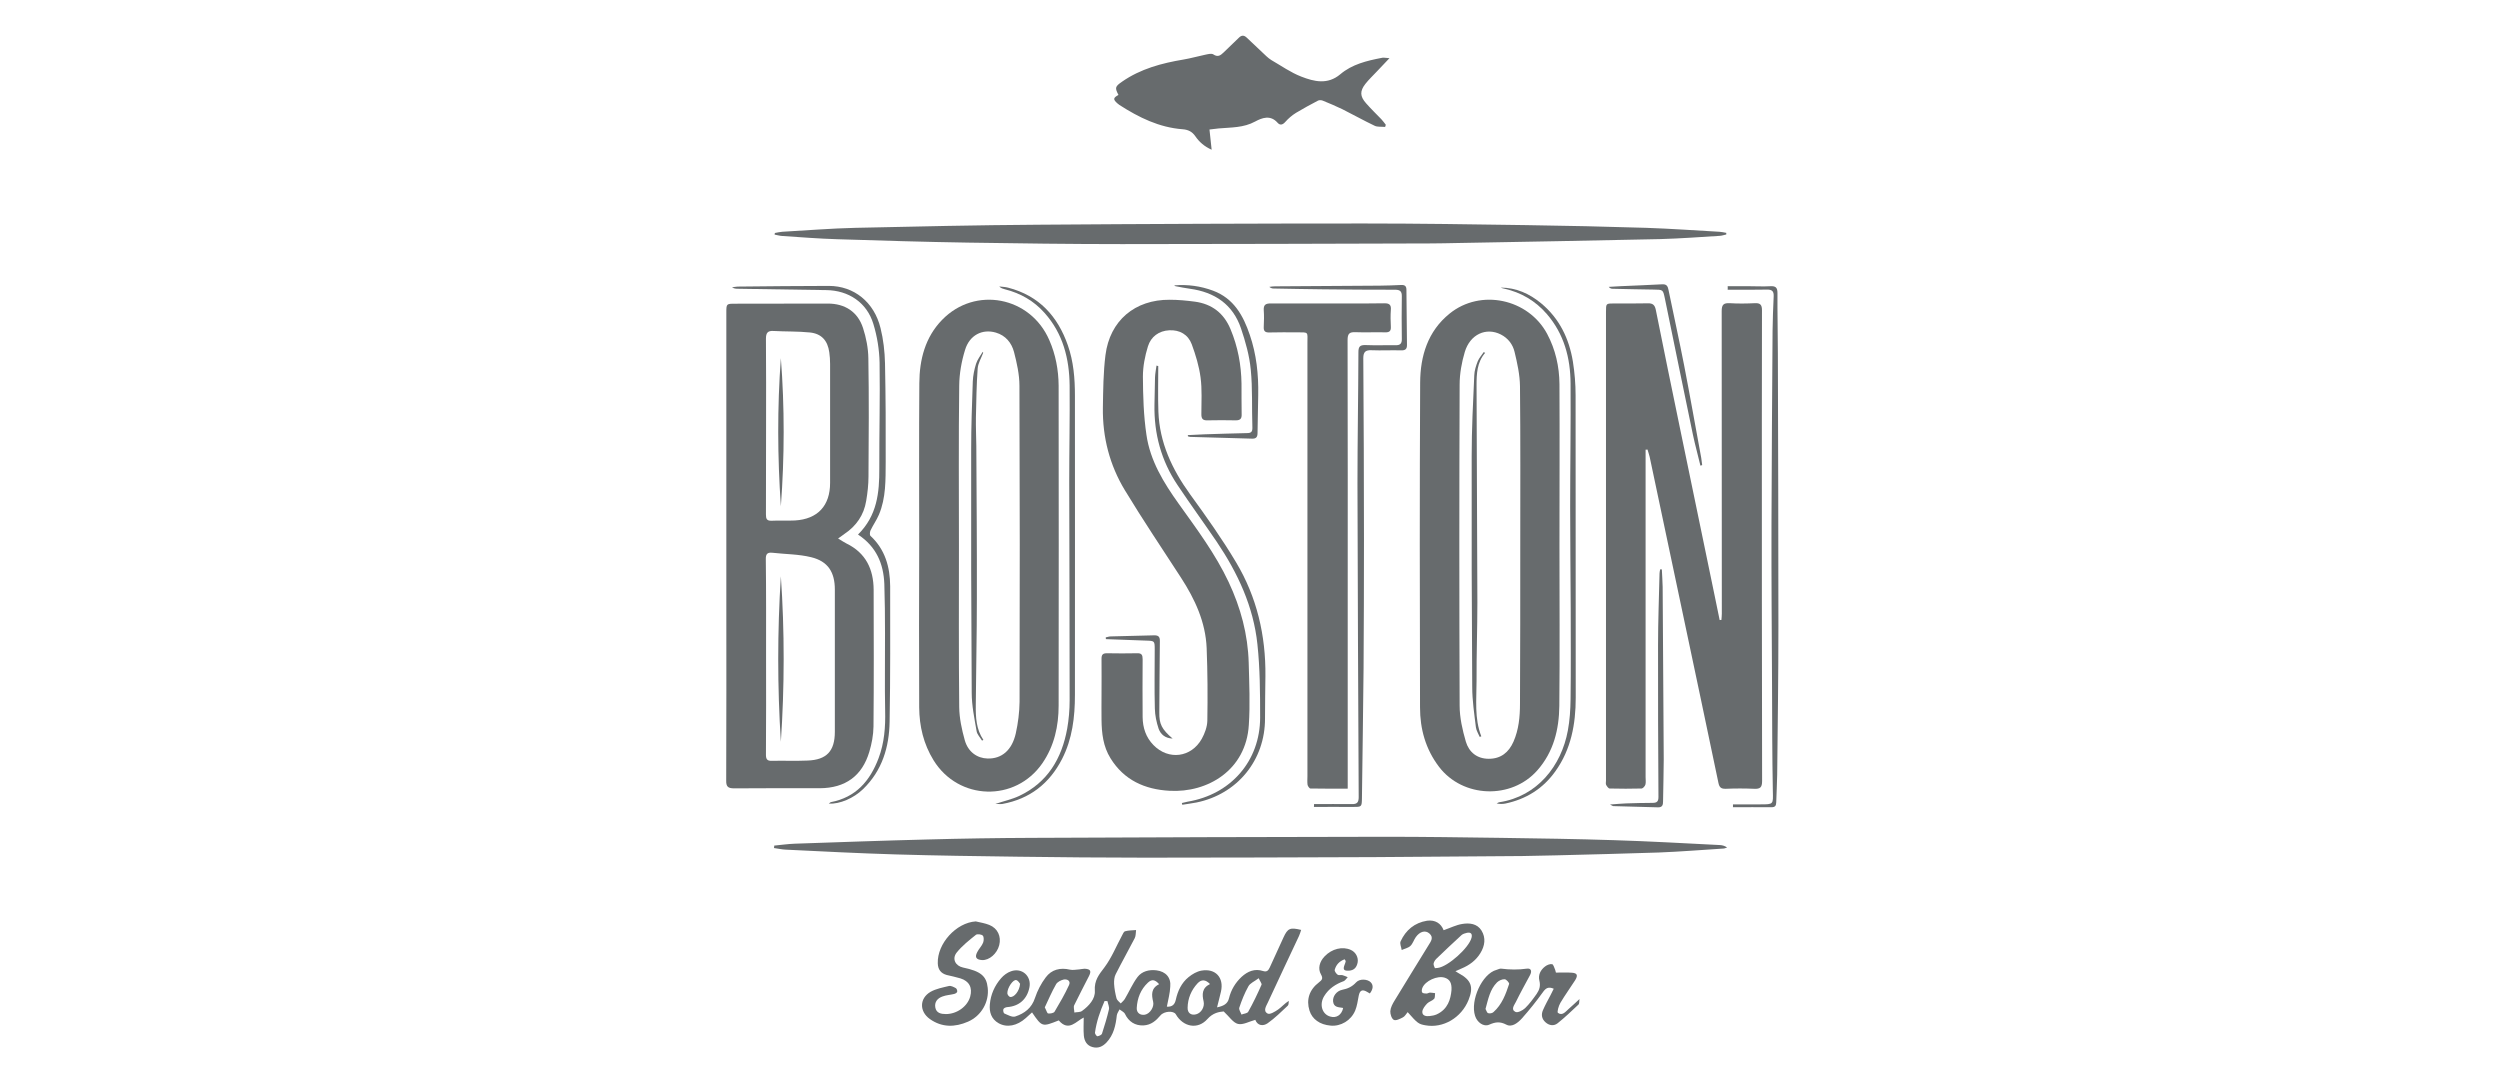
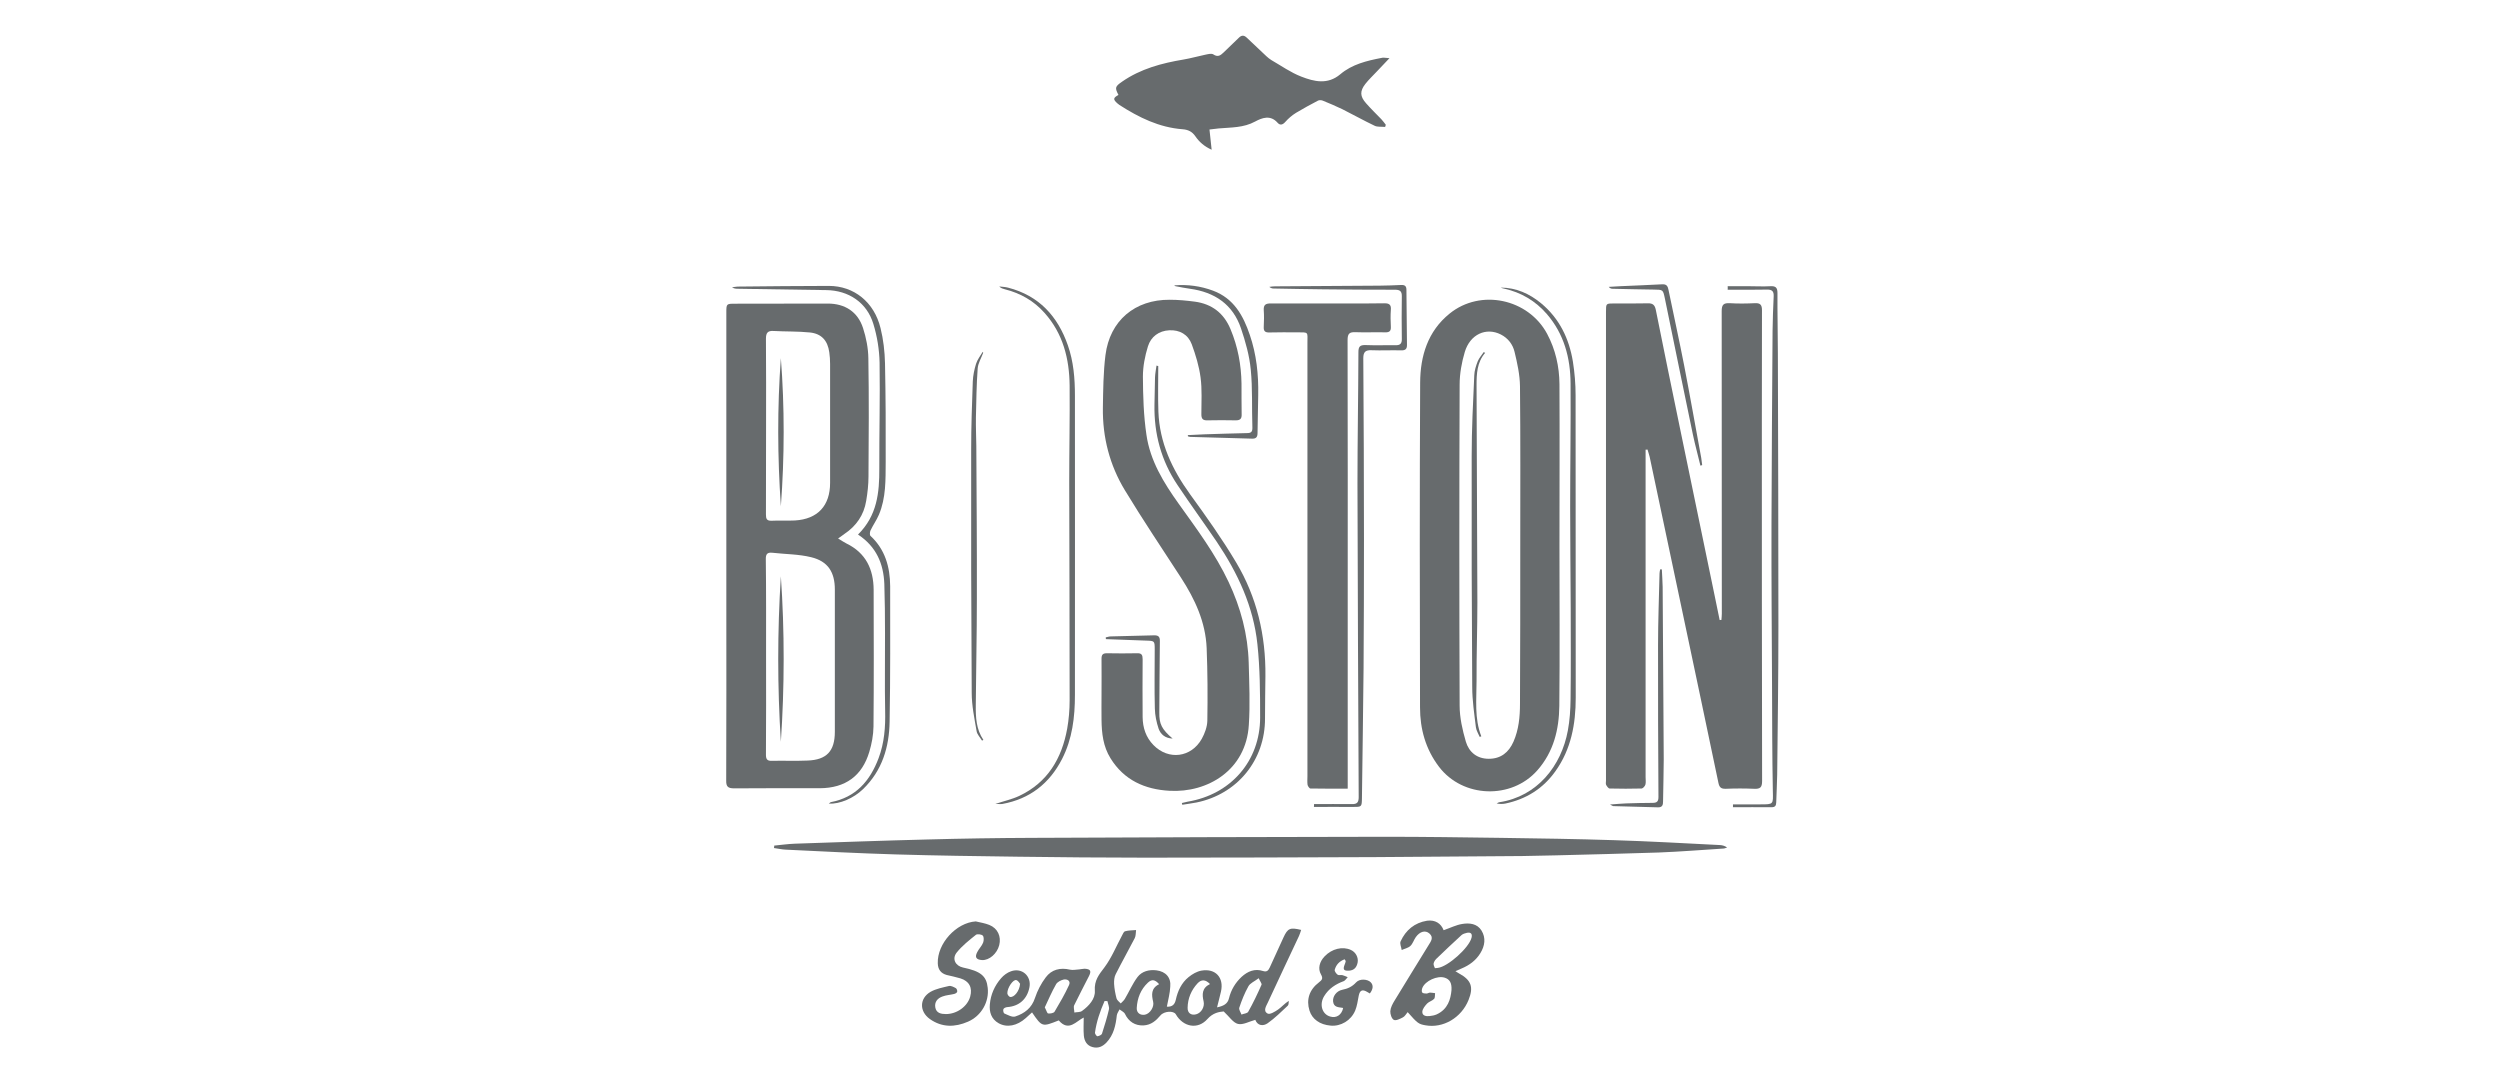
<svg xmlns="http://www.w3.org/2000/svg" width="210" height="90" viewBox="0 0 210 90" fill="none">
  <rect width="210" height="90" fill="white" />
  <path d="M138.23 37.773C138.23 38.023 138.23 38.274 138.23 38.513C138.23 47.435 138.23 56.356 138.23 65.278C138.23 65.483 138.264 65.7 138.219 65.893C138.184 66.03 138.014 66.224 137.9 66.235C136.999 66.258 136.111 66.258 135.211 66.235C135.108 66.235 134.983 66.053 134.914 65.927C134.869 65.825 134.903 65.688 134.903 65.574C134.903 52.448 134.903 39.311 134.903 26.185C134.903 25.49 134.903 25.49 135.575 25.49C136.521 25.49 137.478 25.501 138.424 25.479C138.834 25.467 139.005 25.627 139.085 26.014C139.757 29.364 140.44 32.702 141.135 36.052C142.093 40.712 143.061 45.373 144.03 50.033C144.166 50.716 144.314 51.4 144.451 52.084C144.497 52.084 144.554 52.072 144.599 52.072C144.611 51.901 144.633 51.719 144.633 51.548C144.633 43.071 144.633 34.605 144.622 26.128C144.622 25.592 144.782 25.444 145.294 25.467C146.001 25.513 146.707 25.501 147.414 25.467C147.869 25.444 148.006 25.615 148.006 26.059C147.995 29.181 147.995 32.303 147.995 35.425C147.995 45.486 147.995 55.547 148.017 65.608C148.017 66.155 147.847 66.281 147.345 66.258C146.548 66.224 145.761 66.224 144.964 66.258C144.576 66.269 144.428 66.144 144.349 65.768C143.369 61.051 142.366 56.345 141.375 51.639C140.44 47.218 139.506 42.797 138.572 38.377C138.526 38.171 138.446 37.966 138.39 37.761C138.344 37.773 138.287 37.773 138.23 37.773Z" fill="#676B6D" />
  <path d="M70.401 45.234C70.697 45.417 70.891 45.542 71.107 45.656C72.725 46.442 73.374 47.81 73.386 49.53C73.397 53.358 73.409 57.187 73.374 61.027C73.363 61.745 73.226 62.474 73.021 63.157C72.417 65.186 71.004 66.2 68.862 66.211C66.458 66.211 64.066 66.2 61.673 66.222C61.16 66.222 60.989 66.086 61.001 65.561C61.023 60.468 61.012 55.387 61.012 50.294C61.012 42.283 61.012 34.285 61.012 26.275C61.012 25.511 61.012 25.511 61.775 25.511C64.362 25.511 66.948 25.5 69.535 25.5C70.97 25.5 72.053 26.184 72.497 27.562C72.759 28.371 72.93 29.249 72.942 30.092C72.999 33.407 72.976 36.723 72.953 40.027C72.953 40.711 72.873 41.406 72.759 42.078C72.566 43.263 71.927 44.186 70.936 44.847C70.799 44.938 70.651 45.052 70.401 45.234ZM64.35 55.17C64.35 57.916 64.362 60.662 64.339 63.397C64.339 63.773 64.442 63.921 64.829 63.909C65.832 63.887 66.834 63.932 67.826 63.887C69.444 63.83 70.127 63.089 70.127 61.471C70.127 57.483 70.127 53.495 70.127 49.519C70.127 48.06 69.546 47.149 68.145 46.807C67.085 46.545 65.968 46.556 64.874 46.431C64.442 46.385 64.316 46.556 64.328 46.989C64.362 49.712 64.35 52.447 64.35 55.17ZM64.35 35.8C64.35 38.273 64.35 40.734 64.339 43.206C64.339 43.571 64.396 43.753 64.806 43.742C65.456 43.708 66.117 43.753 66.777 43.719C68.692 43.605 69.728 42.477 69.728 40.563C69.728 37.236 69.728 33.897 69.728 30.57C69.728 30.24 69.706 29.91 69.66 29.59C69.523 28.611 69.011 28.029 68.031 27.927C67.017 27.824 66.002 27.859 64.989 27.802C64.487 27.767 64.339 27.961 64.339 28.451C64.362 30.901 64.35 33.35 64.35 35.8Z" fill="#676B6D" />
  <path d="M130.995 45.838C130.995 50.328 131.029 54.817 130.983 59.295C130.961 61.277 130.505 63.157 129.138 64.707C126.961 67.179 122.871 67.031 120.877 64.411C119.749 62.929 119.282 61.232 119.282 59.42C119.259 50.328 119.247 41.235 119.293 32.143C119.304 29.909 119.931 27.824 121.766 26.343C124.363 24.235 128.374 25.09 129.958 28.041C130.664 29.363 130.983 30.798 130.995 32.268C131.018 36.791 130.995 41.315 130.995 45.838ZM127.702 45.804C127.702 41.349 127.725 36.905 127.679 32.45C127.668 31.482 127.451 30.502 127.223 29.556C127.075 28.93 126.676 28.405 126.073 28.098C124.842 27.471 123.486 28.075 123.042 29.568C122.78 30.445 122.609 31.391 122.609 32.314C122.575 41.303 122.575 50.282 122.609 59.272C122.609 60.286 122.848 61.323 123.133 62.303C123.395 63.18 124.067 63.738 125.058 63.738C126.073 63.738 126.733 63.203 127.132 62.303C127.577 61.289 127.679 60.206 127.679 59.112C127.702 54.669 127.702 50.236 127.702 45.804Z" fill="#676B6D" />
-   <path d="M77.212 45.747C77.212 41.224 77.19 36.7 77.224 32.188C77.235 30.206 77.714 28.326 79.138 26.867C81.918 24.007 86.555 24.907 88.139 28.565C88.675 29.784 88.914 31.071 88.925 32.393C88.937 41.349 88.937 50.305 88.925 59.26C88.925 60.992 88.561 62.656 87.558 64.114C85.291 67.396 80.517 67.259 78.42 63.864C77.577 62.496 77.224 61.004 77.212 59.42C77.19 54.862 77.201 50.305 77.212 45.747ZM80.551 45.895C80.551 50.396 80.528 54.896 80.574 59.397C80.585 60.331 80.79 61.277 81.041 62.177C81.314 63.157 82.078 63.693 82.955 63.715C84.14 63.75 85.006 63.02 85.325 61.608C85.519 60.742 85.632 59.83 85.644 58.953C85.667 50.099 85.667 41.258 85.633 32.405C85.633 31.459 85.416 30.49 85.177 29.567C84.972 28.793 84.47 28.177 83.65 27.938C82.522 27.608 81.44 28.143 81.064 29.396C80.767 30.354 80.585 31.379 80.574 32.382C80.517 36.894 80.551 41.395 80.551 45.895Z" fill="#676B6D" />
  <path d="M92.528 58.382C92.528 57.368 92.54 56.343 92.528 55.329C92.528 54.987 92.642 54.873 92.984 54.873C93.827 54.884 94.671 54.896 95.525 54.873C95.901 54.861 95.981 55.021 95.981 55.374C95.969 56.992 95.969 58.621 95.981 60.239C95.992 61.128 96.254 61.937 96.892 62.587C98.146 63.874 100.06 63.646 100.949 62.062C101.199 61.607 101.404 61.06 101.416 60.547C101.45 58.508 101.439 56.479 101.359 54.44C101.268 52.252 100.379 50.338 99.205 48.526C97.622 46.088 95.992 43.661 94.488 41.177C93.212 39.069 92.608 36.733 92.642 34.261C92.665 32.78 92.677 31.287 92.859 29.829C93.224 26.935 95.331 25.157 98.26 25.18C98.966 25.18 99.673 25.248 100.368 25.339C101.803 25.533 102.806 26.308 103.364 27.652C103.98 29.122 104.264 30.649 104.287 32.233C104.299 33.099 104.276 33.953 104.299 34.819C104.31 35.172 104.173 35.309 103.809 35.309C103.011 35.298 102.225 35.286 101.427 35.309C101.04 35.321 100.915 35.184 100.915 34.797C100.915 33.76 100.983 32.711 100.846 31.697C100.721 30.752 100.436 29.817 100.106 28.917C99.798 28.097 99.091 27.698 98.214 27.744C97.348 27.789 96.676 28.279 96.425 29.099C96.175 29.908 96.004 30.786 96.004 31.629C96.015 33.258 96.061 34.91 96.3 36.517C96.608 38.693 97.747 40.55 99.012 42.317C100.527 44.436 102.088 46.521 103.205 48.891C104.219 51.044 104.823 53.289 104.891 55.67C104.937 57.414 105.016 59.157 104.902 60.889C104.675 64.695 101.439 66.609 98.237 66.426C96.175 66.312 94.42 65.538 93.281 63.692C92.665 62.701 92.54 61.595 92.528 60.456C92.517 59.795 92.528 59.089 92.528 58.382Z" fill="#676B6D" />
  <path d="M113.208 66.245C112.137 66.245 111.111 66.257 110.074 66.234C109.995 66.234 109.858 66.04 109.835 65.926C109.801 65.687 109.824 65.448 109.824 65.208C109.824 53.074 109.824 40.95 109.824 28.816C109.824 27.859 109.961 27.916 108.946 27.916C108.172 27.916 107.397 27.904 106.622 27.927C106.258 27.938 106.132 27.802 106.155 27.448C106.178 26.981 106.189 26.514 106.155 26.047C106.132 25.603 106.314 25.489 106.736 25.489C108.844 25.5 110.952 25.489 113.048 25.489C114.119 25.489 115.19 25.5 116.261 25.477C116.672 25.466 116.877 25.58 116.831 26.036C116.797 26.503 116.808 26.97 116.831 27.437C116.854 27.802 116.717 27.927 116.353 27.916C115.521 27.893 114.689 27.938 113.869 27.904C113.345 27.881 113.197 28.03 113.197 28.565C113.219 36.142 113.208 43.719 113.208 51.296C113.208 56.127 113.208 60.958 113.208 65.79C113.208 65.915 113.208 66.052 113.208 66.245Z" fill="#676B6D" />
-   <path d="M65.089 19.571C65.294 19.537 65.511 19.48 65.716 19.468C67.767 19.355 69.806 19.184 71.857 19.138C76.973 19.024 82.1 18.91 87.216 18.876C96.343 18.808 105.47 18.773 114.596 18.773C119.131 18.773 123.666 18.842 128.201 18.91C131.562 18.956 134.923 19.035 138.285 19.138C140.336 19.206 142.387 19.355 144.426 19.468C144.62 19.48 144.813 19.525 145.007 19.56C145.007 19.605 145.007 19.651 145.007 19.696C144.836 19.73 144.654 19.799 144.472 19.81C142.808 19.913 141.133 20.038 139.458 20.084C133.773 20.209 128.087 20.312 122.39 20.414C121.661 20.426 120.943 20.448 120.214 20.448C111.554 20.471 102.895 20.505 94.235 20.505C89.928 20.505 85.61 20.448 81.303 20.38C77.645 20.323 73.999 20.209 70.342 20.095C68.792 20.05 67.243 19.924 65.693 19.822C65.488 19.81 65.272 19.742 65.066 19.708C65.078 19.662 65.089 19.617 65.089 19.571Z" fill="#676B6D" />
  <path d="M65.034 71.03C65.616 70.973 66.185 70.893 66.766 70.87C70.469 70.745 74.173 70.608 77.876 70.517C80.804 70.437 83.744 70.392 86.672 70.38C96.573 70.335 106.486 70.3 116.388 70.289C119.612 70.289 122.837 70.335 126.061 70.38C129.229 70.426 132.408 70.471 135.575 70.574C138.538 70.665 141.5 70.836 144.462 70.984C144.668 70.996 144.861 71.041 145.078 71.189C144.964 71.223 144.861 71.28 144.747 71.28C142.936 71.394 141.135 71.542 139.324 71.611C136.453 71.713 133.57 71.77 130.687 71.85C129.753 71.873 128.83 71.896 127.896 71.907C123.737 71.941 119.578 71.975 115.419 71.998C109.004 72.021 102.578 72.044 96.163 72.044C92.631 72.044 89.087 72.01 85.555 71.964C82.103 71.918 78.662 71.873 75.209 71.77C72.144 71.679 69.079 71.52 66.014 71.371C65.684 71.36 65.353 71.28 65.012 71.235C65.034 71.155 65.034 71.098 65.034 71.03Z" fill="#676B6D" />
  <path d="M116.716 4.886C116.294 5.331 115.975 5.661 115.668 5.991C115.337 6.345 114.984 6.675 114.688 7.051C114.221 7.655 114.232 8.088 114.745 8.669C115.155 9.136 115.599 9.569 116.032 10.014C116.169 10.162 116.283 10.321 116.408 10.481C116.386 10.538 116.374 10.606 116.351 10.663C116.055 10.629 115.713 10.686 115.463 10.56C114.551 10.127 113.662 9.626 112.751 9.17C112.215 8.908 111.657 8.68 111.11 8.453C110.996 8.407 110.814 8.396 110.711 8.453C110.085 8.783 109.469 9.113 108.866 9.478C108.535 9.683 108.227 9.945 107.965 10.241C107.738 10.503 107.51 10.538 107.316 10.31C106.712 9.626 106.006 9.9 105.436 10.207C104.456 10.743 103.408 10.697 102.371 10.788C102.132 10.811 101.904 10.845 101.596 10.879C101.653 11.438 101.71 11.962 101.778 12.577C101.163 12.304 100.73 11.916 100.411 11.449C100.138 11.05 99.796 10.891 99.34 10.857C97.369 10.709 95.66 9.865 94.031 8.817C93.974 8.783 93.917 8.737 93.871 8.692C93.484 8.35 93.495 8.225 93.951 7.974C93.632 7.37 93.666 7.267 94.258 6.857C95.819 5.775 97.585 5.308 99.42 5C100.024 4.898 100.616 4.727 101.22 4.601C101.448 4.556 101.756 4.465 101.915 4.567C102.291 4.818 102.508 4.67 102.77 4.419C103.203 3.997 103.636 3.587 104.069 3.166C104.308 2.926 104.524 2.961 104.741 3.177C105.288 3.69 105.835 4.214 106.382 4.727C106.507 4.841 106.644 4.955 106.792 5.046C107.624 5.524 108.421 6.094 109.31 6.436C110.392 6.857 111.52 7.131 112.58 6.242C113.571 5.399 114.813 5.103 116.055 4.863C116.181 4.818 116.363 4.863 116.716 4.886Z" fill="#676B6D" />
  <path d="M98.016 84.562C98.484 84.585 98.677 84.369 98.768 83.981C98.928 83.241 99.247 82.557 99.839 82.079C100.147 81.828 100.534 81.6 100.922 81.532C102.107 81.326 102.825 82.124 102.563 83.286C102.471 83.696 102.357 84.107 102.232 84.619C102.768 84.505 103.121 84.335 103.235 83.856C103.406 83.15 103.77 82.546 104.294 82.056C104.807 81.589 105.4 81.338 106.095 81.566C106.414 81.668 106.539 81.52 106.653 81.281C107.04 80.438 107.428 79.583 107.815 78.74C108.168 77.977 108.362 77.885 109.296 78.113C109.239 78.284 109.194 78.455 109.114 78.626C108.248 80.483 107.359 82.341 106.505 84.198C106.368 84.505 106.061 84.927 106.493 85.144C106.676 85.235 107.097 84.984 107.359 84.802C107.656 84.597 107.895 84.3 108.26 84.072C108.237 84.209 108.26 84.391 108.18 84.471C107.633 84.984 107.097 85.519 106.482 85.953C106.106 86.215 105.639 86.169 105.445 85.668C104.932 85.804 104.408 86.112 103.987 86.009C103.577 85.907 103.258 85.394 102.79 84.961C102.403 84.995 101.89 85.075 101.423 85.599C100.614 86.511 99.384 86.272 98.768 85.201C98.586 84.882 97.788 84.927 97.481 85.292C97.105 85.736 96.695 86.101 96.056 86.135C95.35 86.169 94.803 85.816 94.496 85.166C94.416 85.007 94.199 84.916 94.04 84.79C93.96 84.961 93.835 85.121 93.812 85.292C93.721 86.123 93.55 86.932 92.946 87.57C92.627 87.901 92.262 88.083 91.784 87.958C91.294 87.832 91.089 87.445 91.043 87.001C90.998 86.499 91.032 85.987 91.032 85.474C90.416 85.759 89.778 86.704 88.935 85.713C87.534 86.272 87.534 86.272 86.691 85.041C86.508 85.201 86.349 85.36 86.166 85.519C85.426 86.18 84.583 86.34 83.888 85.953C83.261 85.599 83.09 85.007 83.147 84.369C83.215 83.548 83.546 82.796 84.093 82.17C84.309 81.919 84.617 81.691 84.924 81.588C85.836 81.258 86.656 81.987 86.474 82.933C86.28 83.924 85.608 84.528 84.606 84.597C84.492 84.608 84.321 84.676 84.286 84.767C84.241 84.87 84.298 85.109 84.366 85.132C84.662 85.257 85.027 85.474 85.289 85.383C86.052 85.132 86.668 84.676 86.941 83.822C87.146 83.207 87.454 82.614 87.841 82.101C88.331 81.44 89.061 81.258 89.881 81.452C90.12 81.509 90.394 81.441 90.656 81.429C90.804 81.418 90.963 81.372 91.112 81.372C91.601 81.406 91.692 81.554 91.476 81.987C91.066 82.808 90.633 83.605 90.234 84.437C90.154 84.597 90.246 84.847 90.246 85.052C90.462 85.007 90.736 85.041 90.895 84.916C91.476 84.494 92.012 83.901 91.966 83.229C91.909 82.352 92.308 81.873 92.775 81.258C93.379 80.449 93.766 79.481 94.245 78.592C94.313 78.455 94.393 78.261 94.507 78.227C94.803 78.147 95.122 78.148 95.43 78.125C95.396 78.353 95.418 78.615 95.316 78.808C94.792 79.823 94.233 80.814 93.721 81.828C93.595 82.067 93.573 82.375 93.584 82.648C93.607 83.058 93.686 83.469 93.789 83.867C93.835 84.027 94.017 84.152 94.142 84.289C94.256 84.164 94.393 84.061 94.484 83.913C94.849 83.298 95.134 82.625 95.555 82.067C95.92 81.589 96.524 81.429 97.15 81.509C97.925 81.611 98.381 82.113 98.301 82.888C98.278 83.423 98.13 83.959 98.016 84.562ZM87.762 84.619C87.898 84.87 87.955 85.121 88.046 85.132C88.217 85.155 88.514 85.098 88.582 84.984C89.015 84.255 89.448 83.514 89.801 82.739C89.961 82.397 89.642 82.215 89.334 82.284C89.106 82.341 88.81 82.489 88.707 82.682C88.343 83.32 88.058 83.993 87.762 84.619ZM97.367 82.671C97.014 82.272 96.751 82.238 96.421 82.546C95.817 83.115 95.532 83.845 95.487 84.665C95.464 85.075 95.772 85.303 96.171 85.235C96.603 85.155 96.968 84.574 96.865 84.152C96.729 83.571 96.672 83.013 97.367 82.671ZM101.64 82.66C101.264 82.272 100.922 82.249 100.591 82.603C100.067 83.172 99.771 83.867 99.76 84.653C99.748 85.098 100.056 85.314 100.477 85.201C100.91 85.087 101.207 84.574 101.104 84.118C100.967 83.537 100.956 82.99 101.64 82.66ZM105.73 82.17C105.354 82.454 105.001 82.591 104.864 82.853C104.545 83.423 104.306 84.027 104.101 84.642C104.044 84.802 104.215 85.029 104.283 85.223C104.477 85.144 104.773 85.132 104.853 84.984C105.263 84.255 105.628 83.491 105.969 82.716C106.004 82.614 105.844 82.432 105.73 82.17ZM93.026 84.095C92.946 84.095 92.866 84.095 92.786 84.084C92.41 84.938 92.103 85.816 91.977 86.75C91.966 86.841 92.126 87.058 92.183 87.046C92.331 87.024 92.536 86.932 92.57 86.818C92.786 86.146 92.992 85.474 93.151 84.79C93.197 84.585 93.071 84.335 93.026 84.095ZM85.688 82.637C85.631 82.569 85.528 82.375 85.369 82.329C85.107 82.249 84.606 82.979 84.617 83.434C84.617 83.537 84.742 83.719 84.845 83.742C85.175 83.81 85.642 83.252 85.688 82.637Z" fill="#676B6D" />
  <path d="M121.264 78.137C121.833 77.944 122.312 77.693 122.825 77.613C123.429 77.51 124.078 77.579 124.443 78.16C124.83 78.787 124.728 79.448 124.352 80.063C123.976 80.678 123.429 81.077 122.779 81.35C122.631 81.419 122.471 81.476 122.255 81.578C122.403 81.669 122.472 81.726 122.563 81.772C123.588 82.33 123.793 82.911 123.36 83.994C122.756 85.498 121.218 86.398 119.726 86.124C119.167 86.022 119.076 85.965 118.244 85.019C118.108 85.179 118.005 85.384 117.834 85.464C117.595 85.589 117.253 85.76 117.082 85.669C116.9 85.578 116.774 85.19 116.786 84.939C116.809 84.632 116.98 84.313 117.15 84.039C118.085 82.49 119.042 80.963 119.988 79.413C120.181 79.094 120.466 78.752 120.067 78.411C119.726 78.114 119.27 78.24 118.928 78.718C118.757 78.958 118.677 79.265 118.472 79.459C118.29 79.63 117.994 79.687 117.743 79.801C117.709 79.55 117.561 79.265 117.652 79.072C118.085 78.126 118.825 77.51 119.874 77.34C120.557 77.249 121.047 77.567 121.264 78.137ZM121.925 83.173C121.959 82.558 121.776 82.262 121.355 82.125C120.74 81.931 119.714 82.387 119.475 82.991C119.429 83.105 119.407 83.287 119.464 83.367C119.52 83.447 119.703 83.458 119.828 83.458C119.931 83.458 120.022 83.379 120.124 83.379C120.261 83.379 120.409 83.413 120.546 83.424C120.523 83.584 120.557 83.8 120.466 83.903C120.307 84.073 120.045 84.13 119.885 84.29C119.703 84.484 119.498 84.734 119.475 84.974C119.452 85.327 119.794 85.384 120.079 85.35C120.284 85.327 120.489 85.293 120.671 85.213C121.628 84.78 121.856 83.925 121.925 83.173ZM120.534 81.328C120.705 81.305 120.74 81.305 120.774 81.305C121.628 81.202 123.406 79.607 123.611 78.764C123.691 78.433 123.543 78.297 123.235 78.354C123.075 78.388 122.882 78.445 122.768 78.547C122.05 79.208 121.332 79.88 120.637 80.553C120.535 80.655 120.443 80.815 120.421 80.951C120.409 81.088 120.5 81.225 120.534 81.328Z" fill="#676B6D" />
  <path d="M110.381 67.543C111.441 67.543 112.512 67.532 113.571 67.543C113.993 67.555 114.13 67.395 114.13 66.962C114.084 58.177 114.05 49.393 114.027 40.608C114.027 36.939 114.096 33.259 114.107 29.578C114.107 29.122 114.232 28.974 114.699 28.986C115.543 29.02 116.386 28.986 117.24 28.997C117.616 29.009 117.765 28.849 117.753 28.473C117.742 27.277 117.73 26.092 117.753 24.895C117.765 24.44 117.571 24.337 117.172 24.337C115.167 24.337 113.173 24.326 111.167 24.303C109.766 24.291 108.376 24.257 106.974 24.235C106.86 24.235 106.746 24.2 106.621 24.098C106.781 24.075 106.94 24.052 107.1 24.052C110.028 24.029 112.968 24.018 115.896 23.995C116.5 23.995 117.104 23.961 117.707 23.938C118.015 23.927 118.14 24.041 118.14 24.348C118.152 25.887 118.163 27.425 118.186 28.952C118.197 29.305 118.061 29.442 117.696 29.43C116.864 29.407 116.044 29.453 115.212 29.419C114.699 29.396 114.517 29.567 114.517 30.091C114.551 35.161 114.574 40.232 114.574 45.313C114.574 48.914 114.563 52.526 114.54 56.127C114.506 59.761 114.449 63.407 114.403 67.042C114.392 67.794 114.38 67.783 113.617 67.783C112.535 67.771 111.452 67.783 110.37 67.783C110.381 67.726 110.381 67.635 110.381 67.543Z" fill="#676B6D" />
  <path d="M81.964 77.398C82.352 77.49 82.739 77.547 83.104 77.695C83.81 77.98 84.118 78.663 83.936 79.392C83.753 80.11 83.092 80.68 82.489 80.646C81.999 80.612 81.862 80.406 82.09 79.974C82.226 79.7 82.466 79.472 82.58 79.187C82.648 79.016 82.659 78.709 82.557 78.595C82.454 78.481 82.09 78.435 81.976 78.526C81.406 78.982 80.814 79.449 80.358 80.019C79.948 80.543 80.255 81.136 80.893 81.272C82.374 81.58 82.865 81.979 82.967 82.97C83.104 84.144 82.443 85.329 81.315 85.819C80.221 86.297 79.127 86.32 78.113 85.602C77.213 84.964 77.224 83.859 78.17 83.312C78.637 83.05 79.196 82.947 79.72 82.822C79.891 82.788 80.119 82.913 80.29 83.004C80.369 83.05 80.426 83.221 80.403 83.312C80.381 83.392 80.244 83.472 80.141 83.494C79.822 83.574 79.492 83.585 79.184 83.699C78.751 83.847 78.478 84.166 78.569 84.645C78.66 85.101 79.047 85.181 79.458 85.181C80.381 85.181 81.269 84.543 81.497 83.711C81.702 82.97 81.417 82.412 80.677 82.184C80.301 82.07 79.902 81.99 79.526 81.899C79.025 81.762 78.785 81.421 78.774 80.919C78.717 79.256 80.324 77.501 81.964 77.398Z" fill="#676B6D" />
-   <path d="M130.697 81.698C131.198 81.698 131.62 81.675 132.053 81.709C132.486 81.743 132.565 81.925 132.315 82.335C131.904 82.974 131.46 83.589 131.073 84.238C130.925 84.489 130.776 85.013 130.868 85.082C131.244 85.355 131.517 84.968 131.779 84.74C132.064 84.5 132.337 84.227 132.679 83.919C132.645 84.102 132.679 84.307 132.588 84.386C132.018 84.922 131.449 85.469 130.833 85.959C130.526 86.198 130.138 86.153 129.831 85.879C129.5 85.594 129.443 85.218 129.614 84.842C129.797 84.421 130.024 84.01 130.241 83.6C130.332 83.429 130.423 83.247 130.514 83.053C130.07 82.86 129.854 82.996 129.614 83.327C129.067 84.09 128.475 84.831 127.848 85.537C127.518 85.902 127.016 86.323 126.538 86.073C125.991 85.788 125.615 85.845 125.091 86.073C124.624 86.278 124.077 85.879 123.906 85.332C123.484 84.033 124.498 81.789 125.706 81.47C125.843 81.435 125.98 81.344 126.105 81.367C126.823 81.458 127.529 81.469 128.247 81.367C128.634 81.31 128.691 81.595 128.52 81.914C128.122 82.655 127.711 83.395 127.335 84.159C127.21 84.421 126.88 84.797 127.301 85.002C127.484 85.093 127.905 84.876 128.11 84.683C128.475 84.329 128.782 83.908 129.079 83.486C129.307 83.156 129.421 82.814 129.307 82.37C129.193 81.903 129.398 81.481 129.785 81.185C129.945 81.059 130.195 80.957 130.378 80.991C130.492 81.014 130.56 81.31 130.64 81.481C130.663 81.561 130.674 81.641 130.697 81.698ZM124.783 84.751C124.852 84.865 124.897 85.07 125 85.104C125.136 85.15 125.353 85.116 125.455 85.013C126.162 84.386 126.481 83.52 126.766 82.654C126.8 82.563 126.526 82.256 126.39 82.256C126.173 82.244 125.911 82.37 125.752 82.518C125.159 83.11 125.011 83.919 124.783 84.751Z" fill="#676B6D" />
  <path d="M72.073 44.901C73.68 43.317 73.874 41.38 73.862 39.352C73.851 36.39 73.931 33.416 73.885 30.453C73.862 29.371 73.68 28.243 73.361 27.206C72.814 25.406 71.276 24.392 69.407 24.369C66.923 24.335 64.439 24.289 61.955 24.255C61.796 24.255 61.648 24.232 61.488 24.141C61.648 24.118 61.807 24.073 61.967 24.073C64.519 24.05 67.071 24.016 69.624 24.016C71.731 24.016 73.429 25.372 73.965 27.559C74.204 28.516 74.318 29.53 74.341 30.522C74.398 33.279 74.409 36.036 74.398 38.805C74.386 40.298 74.432 41.813 73.828 43.237C73.634 43.693 73.338 44.103 73.122 44.559C73.065 44.684 73.042 44.947 73.122 45.015C74.352 46.154 74.762 47.624 74.774 49.231C74.774 53.025 74.796 56.819 74.728 60.613C74.694 62.755 74.102 64.738 72.495 66.288C71.709 67.051 70.546 67.552 69.624 67.507C69.703 67.45 69.737 67.393 69.783 67.381C71.891 66.983 73.087 65.593 73.805 63.678C74.284 62.402 74.386 61.069 74.352 59.713C74.307 57.537 74.352 55.361 74.341 53.184C74.341 51.806 74.329 50.427 74.284 49.048C74.215 47.362 73.623 45.926 72.073 44.901Z" fill="#676B6D" />
  <path d="M145.125 24.042C145.729 24.042 146.344 24.042 146.948 24.042C147.529 24.042 148.122 24.076 148.703 24.042C149.147 24.019 149.307 24.144 149.307 24.611C149.295 26.298 149.341 27.995 149.341 29.682C149.364 37.327 149.386 44.961 149.386 52.606C149.386 56.765 149.329 60.924 149.284 65.072C149.272 65.846 149.227 66.621 149.204 67.396C149.193 67.669 149.124 67.806 148.817 67.806C147.734 67.795 146.652 67.806 145.569 67.806C145.569 67.726 145.569 67.647 145.569 67.567C146.333 67.567 147.108 67.567 147.882 67.567C148.999 67.567 148.942 67.567 148.919 66.45C148.862 63.488 148.862 60.514 148.851 57.551C148.828 53.051 148.794 48.55 148.805 44.05C148.817 38.637 148.862 33.214 148.896 27.802C148.908 26.833 148.942 25.876 148.988 24.908C149.01 24.486 148.874 24.315 148.429 24.326C147.324 24.349 146.23 24.338 145.125 24.338C145.136 24.235 145.125 24.133 145.125 24.042Z" fill="#676B6D" />
  <path d="M83.606 67.531C84.358 67.28 85.007 67.143 85.611 66.859C88.004 65.731 89.189 63.714 89.644 61.207C89.781 60.432 89.849 59.635 89.849 58.837C89.849 52.719 89.827 46.589 89.815 40.47C89.815 37.781 89.872 35.092 89.849 32.403C89.827 30.147 89.302 28.028 87.742 26.284C86.841 25.27 85.725 24.632 84.415 24.302C84.255 24.256 84.084 24.222 83.936 24.062C84.186 24.097 84.449 24.097 84.688 24.165C87.274 24.837 88.847 26.558 89.701 29.008C90.18 30.375 90.294 31.799 90.294 33.235C90.294 41.621 90.305 50.007 90.294 58.381C90.294 60.239 90.077 62.073 89.211 63.759C88.152 65.822 86.5 67.109 84.209 67.531C84.061 67.554 83.89 67.531 83.606 67.531Z" fill="#676B6D" />
  <path d="M126.061 24.156C127.371 24.168 128.476 24.669 129.456 25.478C130.994 26.754 131.803 28.44 132.122 30.366C132.27 31.3 132.35 32.246 132.35 33.192C132.361 41.669 132.361 50.135 132.361 58.612C132.361 60.822 131.974 62.942 130.652 64.787C129.615 66.246 128.191 67.135 126.448 67.499C126.22 67.545 125.969 67.545 125.719 67.488C125.799 67.454 125.867 67.397 125.958 67.385C129.126 66.895 131.154 64.343 131.701 61.358C131.86 60.503 131.917 59.614 131.928 58.737C131.963 56.196 131.94 53.667 131.94 51.126C131.928 48.278 131.894 45.429 131.894 42.58C131.894 39.128 131.951 35.676 131.928 32.223C131.917 30.07 131.382 28.053 129.934 26.378C128.977 25.273 127.781 24.566 126.357 24.247C126.243 24.236 126.152 24.19 126.061 24.156Z" fill="#676B6D" />
  <path d="M97.294 30.753C97.294 32.029 97.26 33.294 97.305 34.57C97.397 37.179 98.456 39.423 99.96 41.509C101.316 43.377 102.661 45.269 103.834 47.24C105.578 50.157 106.33 53.381 106.295 56.788C106.284 57.973 106.261 59.169 106.261 60.354C106.273 63.841 103.948 66.701 100.519 67.407C100.12 67.487 99.71 67.533 99.311 67.601C99.299 67.555 99.288 67.499 99.277 67.453C99.436 67.419 99.607 67.373 99.767 67.339C103.39 66.735 105.851 63.921 105.851 60.263C105.851 58.212 105.84 56.15 105.623 54.122C105.293 50.954 103.971 48.129 102.205 45.508C101.122 43.913 99.983 42.352 98.912 40.745C97.545 38.706 96.929 36.438 96.975 33.989C96.986 33.225 96.998 32.473 97.021 31.71C97.032 31.379 97.1 31.049 97.146 30.707C97.214 30.73 97.249 30.741 97.294 30.753Z" fill="#676B6D" />
  <path d="M112.822 84.693C112.81 84.682 112.799 84.659 112.788 84.659C112.434 84.602 112.036 84.625 111.979 84.124C111.933 83.713 112.252 83.246 112.742 83.144C113.209 83.052 113.585 82.882 113.916 82.517C114.223 82.186 114.884 82.243 115.146 82.517C115.374 82.756 115.351 83.087 115.066 83.451C114.998 83.417 114.93 83.371 114.85 83.326C114.44 83.075 114.223 83.178 114.132 83.645C114.052 84.067 113.995 84.499 113.836 84.887C113.483 85.73 112.617 86.231 111.774 86.152C110.862 86.072 110.224 85.616 109.996 84.887C109.711 83.964 109.985 83.132 110.794 82.517C111.044 82.323 111.158 82.198 110.965 81.856C110.68 81.366 110.839 80.785 111.261 80.341C111.876 79.691 112.776 79.475 113.471 79.794C113.882 79.976 114.121 80.432 114.041 80.853C113.961 81.252 113.756 81.503 113.323 81.537C112.879 81.56 112.788 81.446 112.947 81.036C112.981 80.945 113.027 80.842 113.038 80.751C113.05 80.717 112.993 80.66 112.947 80.58C112.514 80.74 112.229 81.036 112.115 81.469C112.093 81.583 112.241 81.788 112.366 81.879C112.457 81.947 112.64 81.879 112.765 81.913C112.913 81.947 113.061 82.027 113.209 82.084C113.095 82.198 113.004 82.358 112.879 82.414C112.195 82.665 111.614 83.041 111.227 83.679C110.805 84.374 111.056 85.195 111.728 85.388C112.252 85.548 112.685 85.263 112.822 84.693Z" fill="#676B6D" />
  <path d="M139.595 47.832C139.618 48.322 139.652 48.812 139.663 49.301C139.697 54.133 139.731 58.952 139.754 63.783C139.754 64.957 139.709 66.131 139.697 67.304C139.697 67.6 139.652 67.817 139.287 67.817C138.034 67.783 136.769 67.749 135.516 67.714C135.47 67.714 135.436 67.68 135.242 67.578C135.789 67.543 136.188 67.498 136.587 67.486C137.327 67.464 138.068 67.441 138.809 67.441C139.185 67.441 139.31 67.327 139.31 66.939C139.287 62.701 139.264 58.451 139.276 54.212C139.276 52.196 139.355 50.179 139.401 48.162C139.401 48.048 139.435 47.934 139.458 47.82C139.504 47.832 139.549 47.832 139.595 47.832Z" fill="#676B6D" />
  <path d="M99.776 36.55C100.243 36.528 100.722 36.505 101.189 36.482C102.374 36.448 103.57 36.402 104.755 36.38C105.12 36.38 105.211 36.254 105.2 35.889C105.143 34.272 105.223 32.642 105.063 31.036C104.949 29.862 104.619 28.7 104.243 27.583C103.559 25.567 102.032 24.541 99.958 24.256C99.548 24.199 99.138 24.119 98.739 24.04C98.705 24.04 98.682 24.006 98.637 23.971C99.776 23.88 100.847 24.028 101.895 24.416C103.639 25.065 104.436 26.512 104.983 28.13C105.542 29.759 105.724 31.457 105.69 33.178C105.667 34.249 105.644 35.308 105.633 36.38C105.633 36.699 105.519 36.858 105.188 36.847C103.445 36.79 101.713 36.755 99.97 36.699C99.913 36.699 99.844 36.664 99.787 36.653C99.776 36.619 99.776 36.585 99.776 36.55Z" fill="#676B6D" />
  <path d="M142.835 39.114C142.63 38.248 142.391 37.394 142.208 36.528C141.411 32.711 140.636 28.894 139.85 25.077C139.69 24.325 139.702 24.336 138.916 24.325C137.765 24.314 136.603 24.279 135.452 24.257C135.349 24.257 135.235 24.222 135.133 24.097C135.463 24.074 135.794 24.052 136.124 24.04C137.298 23.983 138.471 23.949 139.633 23.881C140.021 23.858 140.101 24.074 140.158 24.37C140.591 26.478 141.058 28.586 141.468 30.694C141.969 33.281 142.425 35.879 142.904 38.465C142.938 38.67 142.96 38.864 142.983 39.069C142.938 39.08 142.881 39.092 142.835 39.114Z" fill="#676B6D" />
  <path d="M98.5 62.039C97.873 62.016 97.497 61.686 97.326 61.218C97.144 60.672 97.019 60.09 97.007 59.509C96.962 57.857 96.996 56.205 96.996 54.553C96.996 53.835 96.985 53.835 96.29 53.812C95.162 53.778 94.034 53.733 92.894 53.687C92.894 53.642 92.883 53.584 92.883 53.539C93.019 53.516 93.156 53.459 93.293 53.459C94.501 53.425 95.709 53.402 96.916 53.368C97.281 53.357 97.44 53.459 97.429 53.858C97.395 55.863 97.406 57.857 97.383 59.863C97.372 60.808 97.577 61.253 98.5 62.039Z" fill="#676B6D" />
  <path d="M65.593 62.311C65.297 57.673 65.297 53.047 65.593 48.41C65.912 53.047 65.901 57.673 65.593 62.311Z" fill="#676B6D" />
  <path d="M65.593 42.528C65.308 38.381 65.286 34.233 65.593 30.086C65.912 34.222 65.901 38.369 65.593 42.528Z" fill="#676B6D" />
  <path d="M124.749 29.643C124.066 30.44 124.031 31.409 124.031 32.366C124.043 38.439 124.088 44.512 124.1 50.585C124.1 52.795 124.02 54.994 124.031 57.205C124.031 58.754 123.838 60.338 124.43 61.854C124.385 61.865 124.339 61.888 124.294 61.899C124.18 61.626 124.009 61.364 123.975 61.09C123.838 59.962 123.667 58.834 123.667 57.706C123.621 51.234 123.61 44.774 123.621 38.302C123.621 36.046 123.735 33.79 123.838 31.534C123.849 31.135 123.986 30.714 124.134 30.338C124.248 30.064 124.464 29.836 124.635 29.574C124.681 29.597 124.715 29.62 124.749 29.643Z" fill="#676B6D" />
  <path d="M82.592 29.623C82.433 30.067 82.159 30.5 82.125 30.956C82.023 32.324 82.011 33.714 81.977 35.081C81.966 35.878 82 36.665 82.011 37.462C82.034 41.735 82.068 46.019 82.057 50.292C82.057 53.277 81.989 56.251 81.966 59.236C81.954 60.25 82 61.264 82.604 62.153C82.57 62.176 82.524 62.199 82.49 62.21C82.33 61.948 82.08 61.697 82.034 61.413C81.852 60.353 81.624 59.27 81.624 58.199C81.578 51.386 81.567 44.572 81.578 37.758C81.578 35.844 81.647 33.93 81.715 32.027C81.738 31.537 81.84 31.036 81.989 30.557C82.102 30.204 82.353 29.885 82.547 29.555C82.558 29.589 82.57 29.612 82.592 29.623Z" fill="#676B6D" />
</svg>